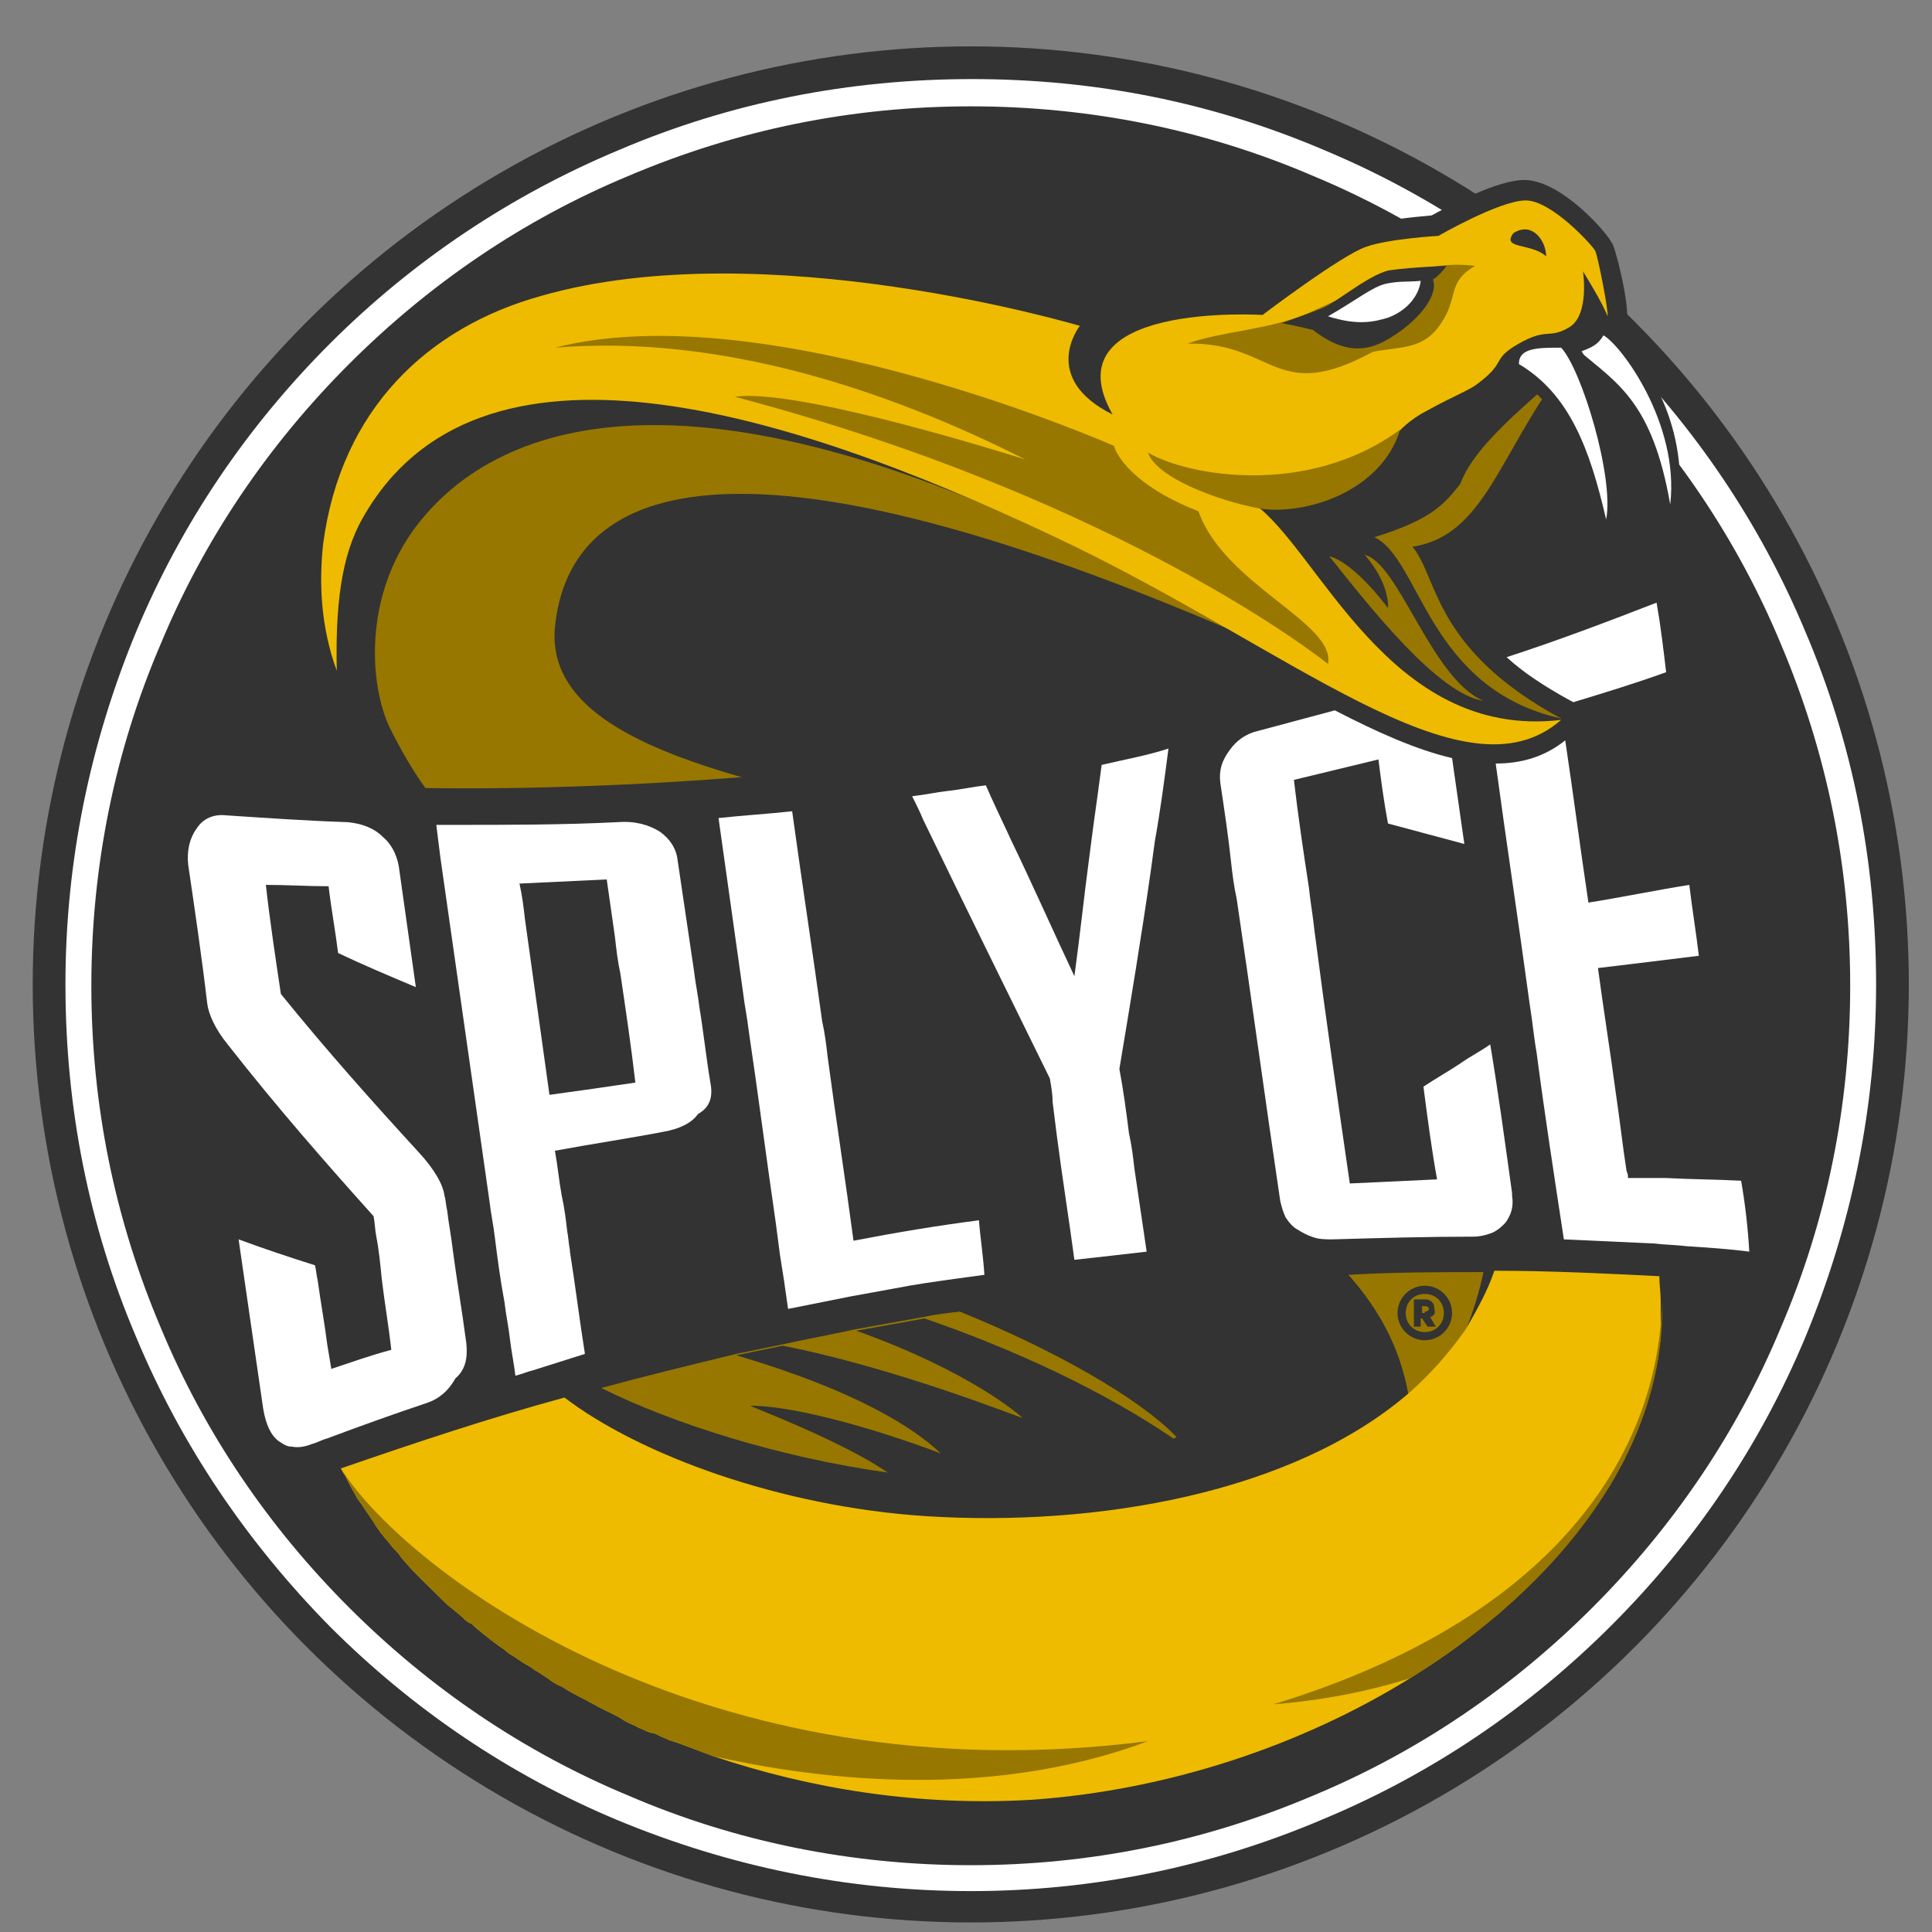
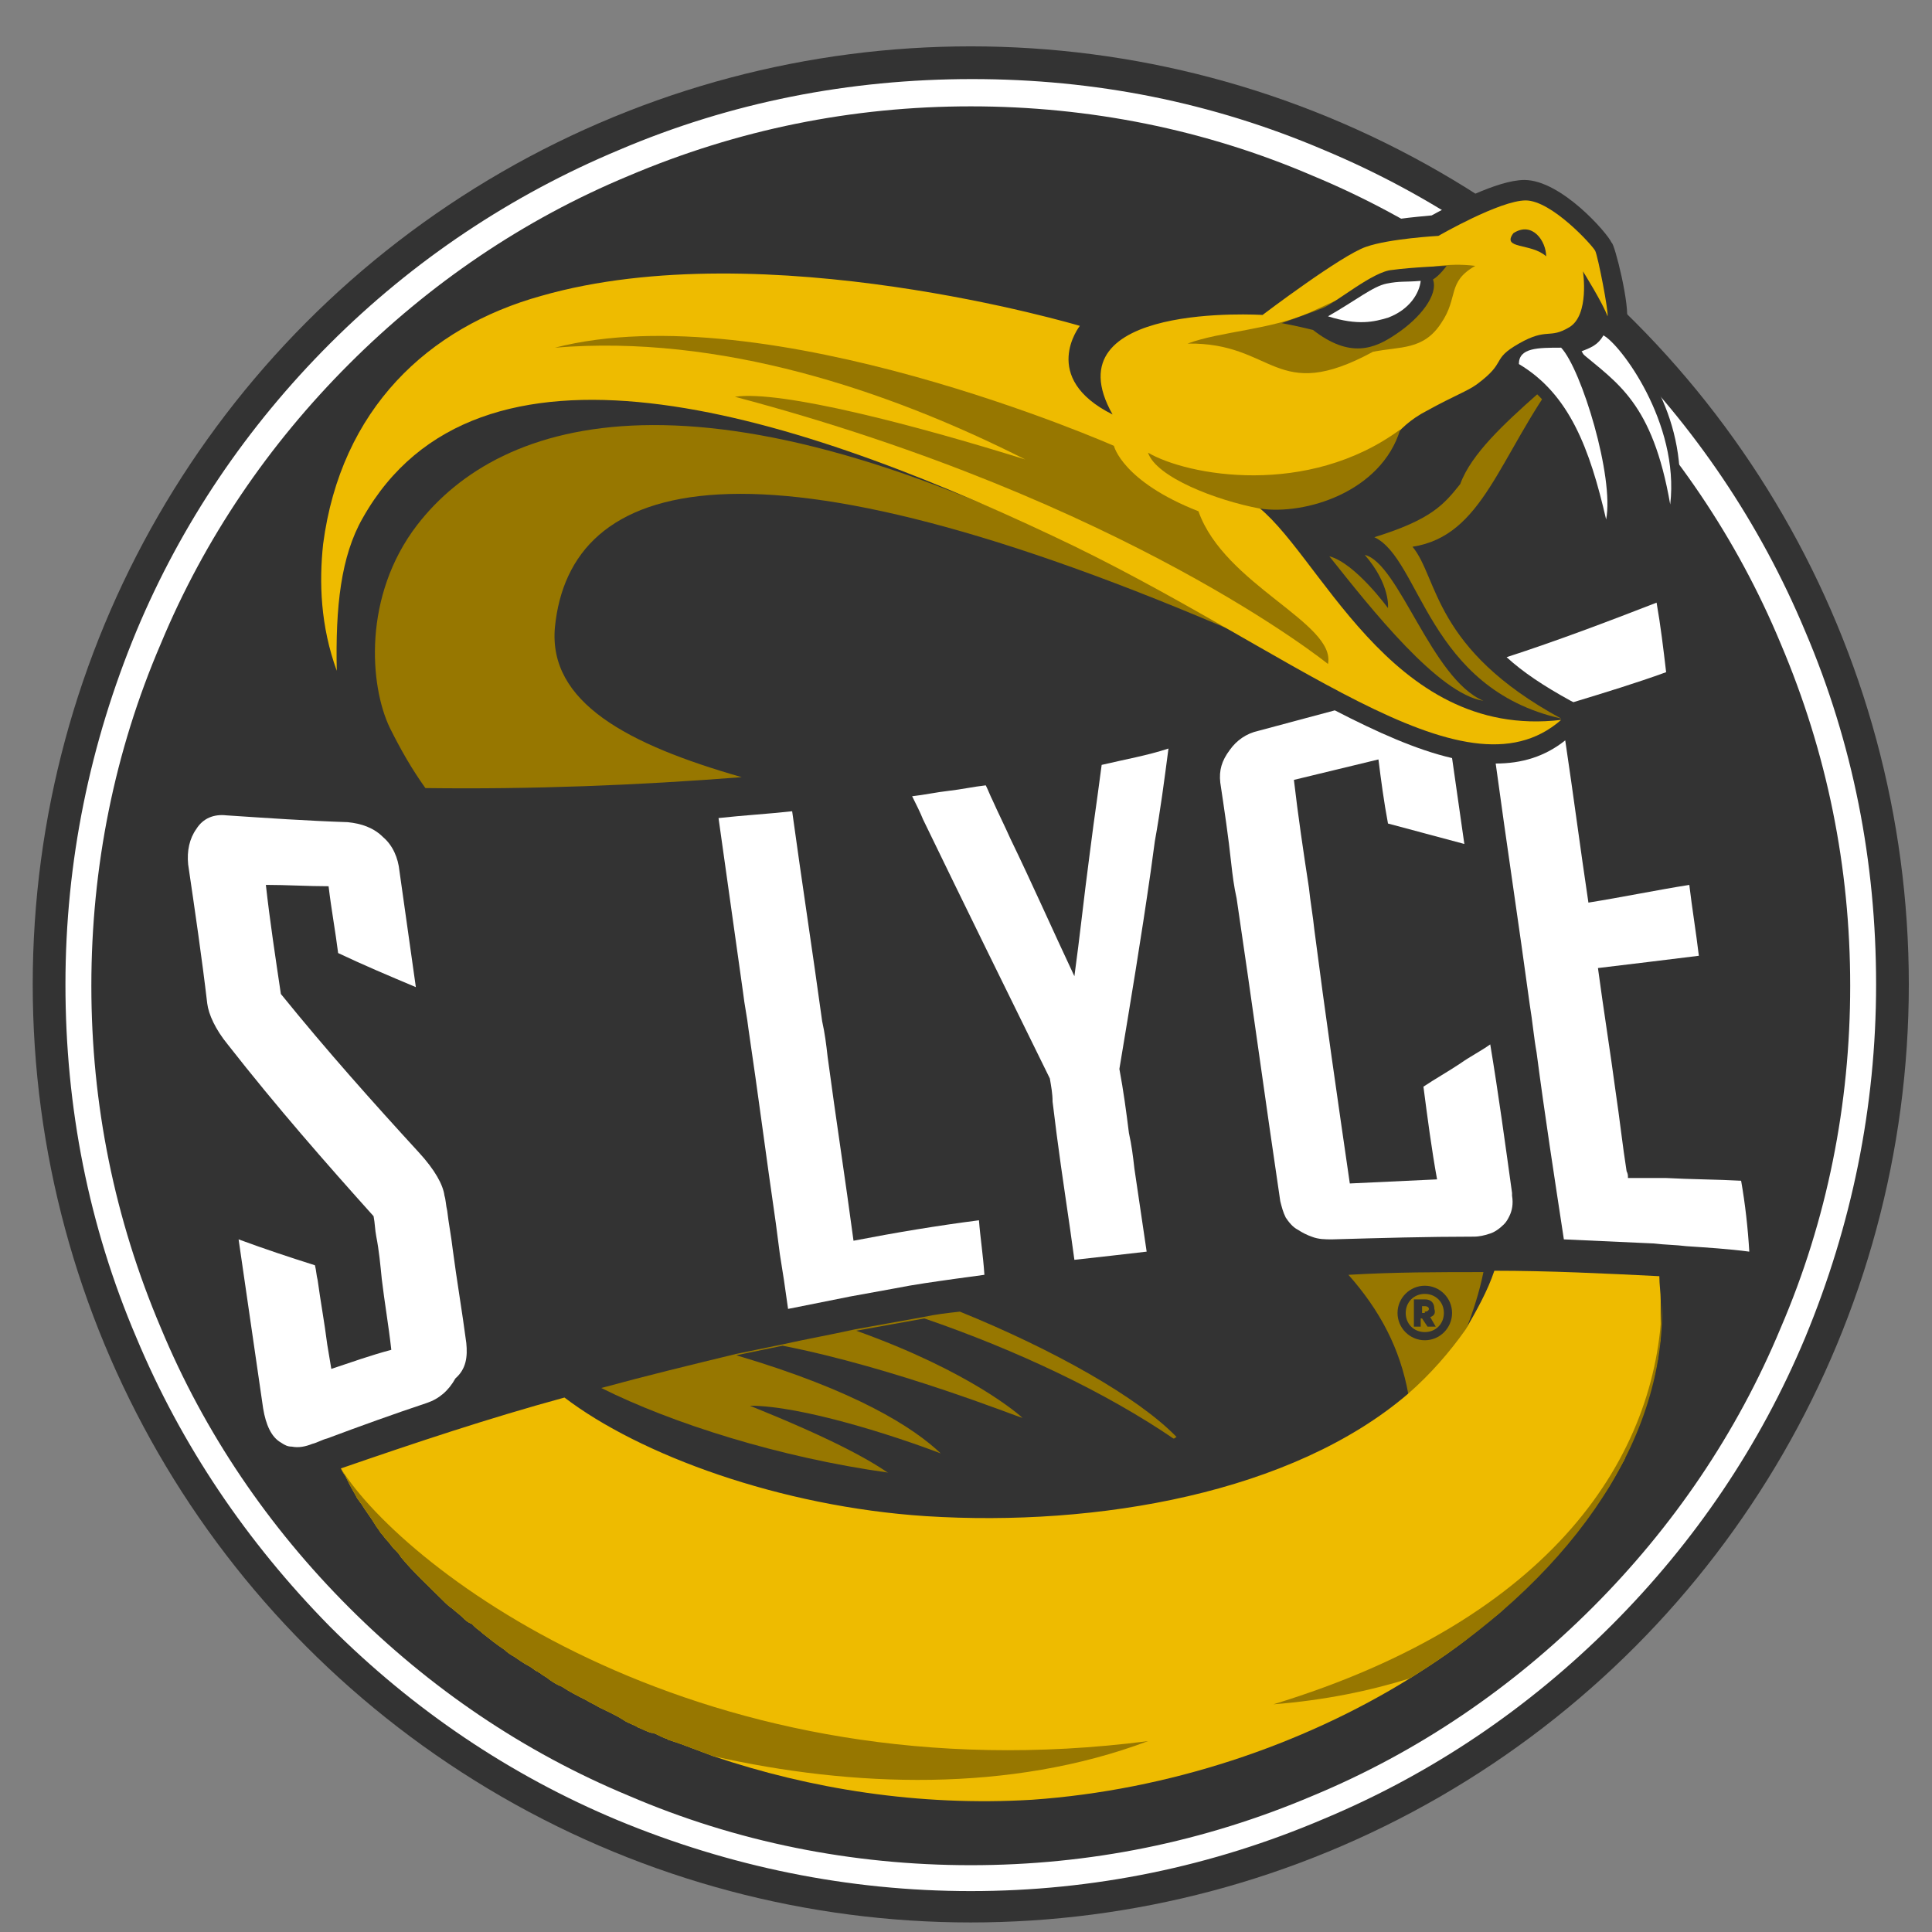
<svg xmlns="http://www.w3.org/2000/svg" version="1.1" id="Layer_1" x="0px" y="0px" viewBox="0 0 141.7 141.7" style="enable-background:new 0 0 141.7 141.7;" xml:space="preserve">
  <rect x="0" y="0" width="141.7" height="141.7" fill="#808080" stroke="none" />
  <style type="text/css">
	.st0{fill:#333333;}
	.st1{fill:#FFFFFF;}
	.st2{fill:#977700;}
	.st3{fill:#EEBB00;}
</style>
  <g>
    <g id="Coin_1_">
      <g id="Outter_Circle_1_">
        <circle class="st0" cx="71.2" cy="72.2" r="68.8" />
      </g>
      <g id="Inner_Circle_1_">
        <path class="st1" d="M71.2,138.7c-9,0-17.7-1.8-25.9-5.2c-7.9-3.3-15-8.1-21.1-14.2C18.1,113.1,13.3,106,10,98.1     c-3.5-8.2-5.2-16.9-5.2-25.9c0-9,1.8-17.7,5.2-25.9c3.3-7.9,8.1-15,14.2-21.1S37.5,14.3,45.4,11c8.2-3.5,16.9-5.2,25.9-5.2     S88.9,7.5,97.1,11c7.9,3.3,15,8.1,21.1,14.2c6.1,6.1,10.9,13.2,14.2,21.1c3.5,8.2,5.2,16.9,5.2,25.9c0,9-1.8,17.7-5.2,25.9     c-3.3,7.9-8.1,15-14.2,21.1c-6.1,6.1-13.2,10.9-21.1,14.2C88.9,136.9,80.2,138.7,71.2,138.7z M71.2,7.8c-8.7,0-17.1,1.7-25.1,5.1     c-7.7,3.2-14.6,7.9-20.5,13.8c-5.9,5.9-10.6,12.8-13.8,20.5c-3.4,7.9-5.1,16.4-5.1,25.1s1.7,17.1,5.1,25.1     c3.2,7.7,7.9,14.6,13.8,20.5c5.9,5.9,12.8,10.6,20.5,13.8c7.9,3.4,16.4,5.1,25.1,5.1c8.7,0,17.1-1.7,25.1-5.1     c7.7-3.2,14.6-7.9,20.5-13.8c5.9-5.9,10.6-12.8,13.8-20.5c3.4-7.9,5.1-16.4,5.1-25.1s-1.7-17.1-5.1-25.1     c-3.2-7.7-7.9-14.6-13.8-20.5c-5.9-5.9-12.8-10.6-20.5-13.8C88.4,9.5,79.9,7.8,71.2,7.8z" />
      </g>
    </g>
    <g id="Snake_Upper">
      <path id="Blackout_1_" class="st0" d="M119.3,23.7L119.3,23.7c-0.1,0.4-0.3,0.8-0.6,1.2c-0.1,0.2-0.2,0.3-0.3,0.5    c-0.4,0.5-0.8,1-1.3,1.5c-0.1,0.1-0.3,0.3-0.4,0.4c-0.1,0.1-0.1,0.1-0.2,0.2c-0.2,0.2-0.4,0.4-0.6,0.6c-0.1,0.1-0.3,0.3-0.4,0.4    c-0.3,0.4-0.6,0.9-0.9,1.3c-0.2,0.3-0.4,0.6-0.6,0.9c-0.7,1.1-1.3,2.2-1.9,3.1c-1.8,3.2-3.5,6-6.4,7.3c0.1,0.3,0.3,0.6,0.4,0.9    c0.5,1.2,1.1,2.7,2.4,4.3c1.3,1.6,3.3,3.4,6.6,5.2l1.8,1l-1.6,1.4c-1.7,1.5-3.7,2.2-5.8,2.2c-4.2,0-9.3-2.5-15.1-5.7    c-1.1-0.6-2.2-1.3-3.4-1.9C69.5,38.9,54.5,36.5,47.6,40c-5.4,2.1-5,7.2-3.8,8.7c1.9,2.9,9.6,5.6,17.8,7.6    c-2.4,0.3-4.8,0.5-7.2,0.7c-7.7,0.6-15.4,0.9-23.2,0.8c-1.3,0-2.5,0-3.8-0.1c-1.9-2.4-3.8-5.4-4.5-7.3    c-5.2-14.7,4.1-23.3,5.8-25.1c6-6,18.6-8.1,32.4-6.6c10.1,1.1,18.2,3.6,18.5,3.8l2,0.6c0,0,8.5-1.6,10.5-1.5    c1.6-1.2,5.9-4.3,7.6-4.9c1.6-0.6,4.3-0.8,5.3-0.9c1.3-0.7,4.8-2.6,6.8-2.6c2.7,0,6.1,3.9,6.4,4.6v0    C118.4,17.8,119.6,22.5,119.3,23.7z" />
      <path id="Middle_1_" class="st2" d="M40.7,46c-0.5,5.5,5.3,8.6,13.7,11c-7.7,0.6-15.4,0.9-23.2,0.8c-1-1.4-1.8-2.8-2.6-4.4    c-1.5-3.1-2-9.7,2-14.9c6.1-7.9,20.8-12.6,51.2,3c0.4,0.2,0.8,0.4,1.2,0.6c2.5,1.3,5.2,2.8,8,4.4c0.1,0.1,0.3,0.2,0.4,0.2    C54.8,30.8,41.8,35,40.7,46z" />
      <g id="Head_1_">
        <path class="st2" d="M114.4,27.4c-4.5,6.1-5.6,11.9-10.8,12.7c1.9,2.3,1.5,7.5,10.9,12.6c-9,3-18-13.5-18-13.5     S108.5,33.1,114.4,27.4z" />
        <path class="st0" d="M114.5,52.7c-9.8-2.2-10.3-11.7-13.7-13.3c4.2-1.3,5.1-2.4,6.3-3.9c1.6-4.4,9.8-9,10.8-12.3     c-0.4-1.9-3-5.4-3-5.4l-31.6,18l14.1,11.9l12,5.6C109.5,53.2,111.9,54,114.5,52.7z" />
        <path class="st0" d="M118.1,24.4l-0.4-0.3h-0.3c-1,0-1,0.2-1.4,0.6c-0.2,0.2-0.3,0.3-0.4,0.4l-1.3,0.5l1.1,0.9     c2.5,2.1,5.1,3.6,6.1,8.8c0.4,1.4,0.5,2.5,0.9,4.1c0,0,0.7-2.1,0.8-3.3C123.5,29.8,119.7,25.2,118.1,24.4z" />
        <path class="st1" d="M115.9,25.8c0.8-0.3,1.3-0.5,1.7-1.2c1.2,0.6,5.6,6.4,4.9,12.4C121.2,29.5,118.6,28.1,115.9,25.8z" />
        <path class="st0" d="M115.3,24.8l-0.3-0.3h-0.4c-1.8,0-4.1,0-4.1,2.2v0.6l0.5,0.3c3.3,1.9,4.8,5.7,5.9,9.3l1.1,4.5l0.7-3.6     C119.3,33.7,117.1,26.7,115.3,24.8z" />
        <path class="st3" d="M81.6,30.4c-4.7-8.3,11-7.3,11-7.3s5.8-4.4,7.6-5c1.7-0.6,5.3-0.8,5.3-0.8s4.5-2.6,6.4-2.6s4.9,3.3,5.1,3.7     c0.2,0.4,1,4.5,0.9,4.8c-0.3-0.9-1.8-3.3-1.8-3.3s0.5,3.2-1,4.1c-1.5,0.9-1.6,0-3.7,1.2c-2.1,1.2-0.8,1.3-3.1,3     c-0.7,0.5-1.6,0.8-3.6,1.9c-5.1,2.6-2.5,7.4-12.8,6.8c4.8,3.3,9.9,17.4,22.6,15.9c-7.2,6.3-20-5.4-37.3-13.5     C57.5,30,35,23.1,26.6,38c-1.6,2.8-2,6.5-1.9,11.2c-1.2-3.3-1.3-6.5-1-9.3C25,30,31.4,24,39.7,21.7c16.4-4.7,39.5,2.2,39.5,2.2     S76.2,27.7,81.6,30.4z" />
        <path class="st2" d="M87.1,25.2c2.4-0.9,6.1-1,9-2.3c4.4-2,8.1-3.9,12.1-3.4c-2.1,1.2-1.2,2.3-2.5,4.2c-1.3,2-3,1.7-5,2.1     C93.5,29.7,93.5,25.1,87.1,25.2z" />
        <path class="st0" d="M94,23.7c0,0,2-0.7,3-1.1c1-0.4,3.7-2.7,5.1-2.8c1.4-0.2,4-0.3,4-0.3s-0.5,0.7-1,1c0.4,1.1-0.9,2.8-2.7,4     c-1.6,1.1-3.4,1.8-6.1-0.3C95.1,23.9,94,23.7,94,23.7z" />
        <path class="st1" d="M97.4,23.2c2.1-1.2,3.3-2.2,4.3-2.4c1-0.2,1.3-0.1,2.5-0.2c-0.1,0.9-0.8,2.1-2.4,2.7     C100.8,23.6,99.6,23.9,97.4,23.2z" />
        <path class="st0" d="M113.4,18.8c-1.1-1-3.3-0.5-2.4-1.7C112.4,16.2,113.4,17.7,113.4,18.8z" />
        <path class="st2" d="M87.9,37.5c-5.6-2.2-6.2-4.8-6.2-4.8s-25.4-11.2-41-7.2c12.1-1,24.4,3.1,34.5,8.2c-8-2.5-17.9-5.1-21.3-4.6     c28.7,7.6,43.5,19.6,43.5,19.6C98,45.7,89.8,42.9,87.9,37.5z" />
        <path class="st2" d="M84.2,33.2c2.9,1.7,11.7,3.3,18.5-1.7c-1.4,4.6-7,6.3-10.3,5.8C89.2,36.7,84.8,35,84.2,33.2z" />
        <path class="st1" d="M111.4,26.7c0-1.2,1.4-1.2,3.1-1.2c1.5,1.6,3.9,9.5,3.3,12.6C116.6,32.9,115.1,28.9,111.4,26.7z" />
        <path class="st2" d="M97.5,40.8c1.9,0.5,4.3,3.8,4.3,3.8s0.2-1.7-1.7-3.9c2.5,0.6,4.9,9.1,8.7,10.7     C105.5,50.9,100.6,44.7,97.5,40.8z" />
      </g>
    </g>
    <g id="Snake_Lower">
      <path id="Blackout" class="st0" d="M25,107.7c-0.8,0.3-1.6,0.6-2.4,0.9c0.5,1.1,1.1,2.1,1.7,3.2c4,6.4,11.2,12.5,19.7,16.7    c8.6,4.2,18,6.4,27.6,6.4c1.4,0,2.8,0,4.2-0.1c10.6-0.7,21.4-4.3,30.2-10.1c9-5.9,15.2-13.6,17.5-21.6c0.8-2.9,1-6,0.7-9.1    c-0.8-0.1-1.6-0.1-2.4-0.2c-4-0.2-8.1-0.4-12.1-0.4c-0.3,0-0.6,0-0.9,0c-3.3,0-6.6,0-9.9,0.1c-1.1,0-2.2,0.1-3.3,0.1    c2.7,2.4,4.4,5,4.9,7.6c-1.4,1.6-7,4-9.2,4.7c-5.7-4.5-11.4-7.8-16.8-10.3c-1.4,0.2-2.8,0.4-4.2,0.6c-0.9,0.1-1.8,0.3-2.7,0.4    c-1.7,0.3-3.3,0.6-5,0.9c-1.8,0.3-3.5,0.7-5.3,1.1L54,99.3c-3.3,0.7-6.6,1.6-9.9,2.5c-0.9,0.2-1.8,0.5-2.7,0.8    C35.9,104,30.5,105.8,25,107.7L25,107.7z" />
      <path id="Middle" class="st2" d="M108.8,93.3c-0.3,1.5-0.8,3-1.3,4.3c-1.1,2.7-2.6,4.8-4.1,5.7c0-0.3-0.1-0.7-0.1-1    c-0.6-3.4-2.1-6.2-4.4-8.8C102.3,93.3,105.5,93.3,108.8,93.3z" />
      <g id="Lower_Body">
        <path class="st3" d="M25,107.7c0.1,0.2,0.2,0.4,0.3,0.5c0.1,0.2,0.2,0.4,0.3,0.6c0.2,0.4,0.4,0.7,0.6,1.1     c0.1,0.1,0.2,0.3,0.3,0.4c0.3,0.5,0.7,1,1,1.5c0.1,0.2,0.3,0.4,0.4,0.6c0,0,0,0,0,0c0.2,0.2,0.3,0.4,0.5,0.6     c0.2,0.2,0.3,0.4,0.5,0.6c0.2,0.2,0.4,0.4,0.5,0.6c0.9,1.1,2,2.1,3.1,3.2c0.2,0.2,0.4,0.4,0.7,0.6c0.2,0.2,0.5,0.4,0.7,0.6     c0.2,0.2,0.4,0.4,0.7,0.5c0.1,0.1,0.1,0.1,0.2,0.2c0.2,0.2,0.4,0.3,0.6,0.5c0.5,0.4,1,0.8,1.6,1.2c0.2,0.2,0.5,0.4,0.7,0.5     c0.3,0.2,0.7,0.5,1.1,0.7c0.2,0.1,0.4,0.3,0.6,0.4c0.1,0,0.1,0.1,0.2,0.1c0.2,0.2,0.5,0.3,0.7,0.5c0.3,0.2,0.6,0.4,0.9,0.5     c0.6,0.4,1.2,0.7,1.8,1c0.3,0.2,0.6,0.3,0.9,0.5c0.6,0.3,1.3,0.6,1.9,1c0.3,0.2,0.7,0.3,1,0.5c0.3,0.1,0.6,0.3,1,0.4     c0,0,0.1,0,0.1,0c0.3,0.1,0.6,0.3,0.9,0.4c0.1,0,0.2,0.1,0.2,0.1c0.3,0.1,0.6,0.2,0.9,0.3c0.8,0.3,1.6,0.6,2.4,0.9c0,0,0,0,0,0     c7.1,2.4,15.1,3.7,23.4,3.2c10-0.7,19.8-4,27.7-8.9c1.9-1.2,3.7-2.4,5.3-3.8c0.3-0.2,0.6-0.5,0.9-0.7c0.3-0.2,0.6-0.5,0.9-0.8     c0.3-0.3,0.6-0.5,0.8-0.8s0.6-0.5,0.8-0.8c0.1-0.1,0.3-0.3,0.4-0.4c0.1-0.1,0.3-0.3,0.4-0.4c0.3-0.3,0.5-0.5,0.8-0.8     c0.2-0.3,0.5-0.5,0.7-0.8c0,0,0-0.1,0.1-0.1c0.2-0.2,0.4-0.4,0.6-0.7c0.3-0.3,0.6-0.7,0.8-1s0.5-0.7,0.8-1.1     c0.1-0.2,0.3-0.4,0.4-0.5c0.2-0.3,0.4-0.6,0.6-0.9c0.5-0.7,0.9-1.5,1.3-2.2c0.1-0.2,0.2-0.3,0.2-0.5c0.1-0.2,0.2-0.3,0.2-0.5     c0.1-0.3,0.3-0.6,0.4-0.9c0,0,0,0,0,0c0.1-0.3,0.3-0.6,0.4-0.9c0,0,0,0,0,0c0.1-0.3,0.2-0.6,0.3-0.9c0,0,0,0,0,0     c0.1-0.3,0.2-0.6,0.3-0.9c0.1-0.4,0.2-0.8,0.4-1.3c0-0.1,0.1-0.2,0.1-0.3c0-0.2,0.1-0.3,0.1-0.5c0-0.2,0.1-0.3,0.1-0.5     c0-0.2,0.1-0.3,0.1-0.5c0-0.3,0.1-0.6,0.1-0.8c0-0.2,0.1-0.5,0.1-0.7c0-0.2,0-0.3,0-0.5c0-0.2,0-0.4,0-0.6c0-0.1,0-0.1,0-0.2     c0-0.3,0-0.5,0-0.8c0-0.2,0-0.4,0-0.6c0-0.6-0.1-1.2-0.1-1.8c-4-0.2-8.1-0.4-12.1-0.4c-0.5,1.5-1.3,2.9-2.1,4.3     c-1.2,1.7-2.6,3.3-4.2,4.7c-8.5,7.3-22.8,9.8-35.4,9c-10.7-0.7-21-4.5-26.5-8.7C35.9,104,30.5,105.8,25,107.7L25,107.7z" />
        <path class="st2" d="M121.9,95.5c-0.3,11.2-7.9,23.2-28.5,29.5c3.8-0.3,7.1-1,10-1.9C114.6,116.2,122.2,106.1,121.9,95.5z" />
        <g>
          <path class="st2" d="M25,107.7c0.1,0.2,0.2,0.4,0.3,0.5c0.1,0.2,0.2,0.4,0.3,0.6c0.2,0.4,0.4,0.7,0.6,1.1      c0.1,0.1,0.2,0.3,0.3,0.4c0.3,0.5,0.7,1,1,1.5c0.1,0.2,0.3,0.4,0.4,0.6c0,0,0,0,0,0c0.2,0.2,0.3,0.4,0.5,0.6      c0.2,0.2,0.3,0.4,0.5,0.6c0.2,0.2,0.4,0.4,0.5,0.6c0.9,1.1,2,2.1,3.1,3.2c0.2,0.2,0.4,0.4,0.7,0.6c0.2,0.2,0.5,0.4,0.7,0.6      c0.2,0.2,0.4,0.4,0.7,0.5c0.1,0.1,0.1,0.1,0.2,0.2c0.2,0.2,0.4,0.3,0.6,0.5c0.5,0.4,1,0.8,1.6,1.2c0.2,0.2,0.5,0.4,0.7,0.5      c0.3,0.2,0.7,0.5,1.1,0.7c0.2,0.1,0.4,0.3,0.6,0.4c0.1,0,0.1,0.1,0.2,0.1c0.2,0.2,0.5,0.3,0.7,0.5c0.3,0.2,0.6,0.4,0.9,0.5      c0.6,0.4,1.2,0.7,1.8,1c0.3,0.2,0.6,0.3,0.9,0.5c0.6,0.3,1.3,0.6,1.9,1c0.3,0.2,0.7,0.3,1,0.5c0.3,0.1,0.6,0.3,1,0.4      c0,0,0.1,0,0.1,0c0.3,0.1,0.6,0.3,0.9,0.4c0.1,0,0.2,0.1,0.2,0.1c0.3,0.1,0.6,0.2,0.9,0.3c0.8,0.3,1.6,0.6,2.4,0.9c0,0,0,0,0,0      c10.2,2.3,21.8,2.7,31.9-1.1C51.6,131.9,29.7,115.2,25,107.7L25,107.7z" />
        </g>
        <path class="st2" d="M86.3,105.4c-0.1,0-0.1,0.1-0.2,0.1c-5.3,3.2-13.1,3.6-21,2.5c-7.9-1.1-15.8-3.6-21-6.2     c3.3-0.9,6.6-1.7,9.9-2.5l3.4-0.7c1.8-0.4,3.5-0.7,5.3-1.1c1.7-0.3,3.3-0.6,5-0.9c0.9-0.2,1.8-0.3,2.7-0.4     C77.3,99,83.5,102.5,86.3,105.4z" />
        <path class="st0" d="M87.1,106.2c-0.6,2.4-11.7,4.5-19.9,3.7c-0.5-0.6-1.1-1.1-2.1-1.9c-1.6-1.1-4.4-2.6-10.1-4.9     c3.8,0,10.6,2.2,14,3.5c-2-1.9-6.2-4.6-15-7.2l3.4-0.7c8.2,1.6,17.2,5.2,17.6,5.3c-0.2-0.2-3.8-3.4-12.2-6.4     c1.7-0.3,3.3-0.6,5-0.9c6.7,2.3,13.3,5.4,18.4,8.9C86.5,105.7,86.8,105.9,87.1,106.2z" />
      </g>
    </g>
    <g id="Text">
      <path id="S" class="st1" d="M34.2,98.5c-0.3-2.3-0.7-4.6-1-6.9c-0.1-0.9-0.3-1.9-0.4-2.8c-0.1-0.4-0.1-0.8-0.2-1.1    c-0.1-0.8-0.7-1.9-1.9-3.2c-3.3-3.6-6.7-7.4-10.1-11.6c-0.4-2.7-0.8-5.3-1.1-8c1.5,0,3.1,0.1,4.6,0.1c0.2,1.7,0.5,3.3,0.7,4.9    c1.9,0.9,3.8,1.7,5.7,2.5c-0.4-2.8-0.8-5.7-1.2-8.5c-0.1-1-0.5-1.9-1.2-2.5c-0.7-0.7-1.6-1-2.6-1.1c-3-0.1-5.9-0.3-8.9-0.5    c-0.9-0.1-1.7,0.2-2.2,1c-0.5,0.7-0.7,1.6-0.6,2.6c0.5,3.4,1,6.8,1.4,10.2c0.1,0.8,0.6,1.9,1.5,3c3.6,4.6,7.2,8.7,10.7,12.6    c0.1,0.5,0.1,1,0.2,1.5c0.2,1,0.3,2.1,0.4,3.1v0c0.2,1.7,0.5,3.4,0.7,5.2c-1.5,0.4-2.9,0.9-4.4,1.4c-0.1-0.6-0.2-1.2-0.3-1.8    c-0.2-1.6-0.5-3.2-0.7-4.7c-0.1-0.4-0.1-0.7-0.2-1.1c-1.9-0.6-3.7-1.2-5.6-1.9c0.6,4.1,1.2,8.3,1.8,12.4c0.2,1.2,0.6,2.1,1.3,2.5    c0.3,0.2,0.5,0.3,0.8,0.3c0.5,0.1,1,0,1.5-0.2c0.4-0.1,0.7-0.3,1.1-0.4c2.4-0.9,4.9-1.8,7.3-2.6c0.9-0.3,1.6-0.9,2.1-1.8    C34.2,100.4,34.3,99.5,34.2,98.5z" />
-       <path id="P" class="st1" d="M52.1,79.4c-0.3-1.8-0.5-3.7-0.8-5.5c-0.1-0.9-0.3-1.8-0.4-2.7c-0.4-2.7-0.8-5.4-1.2-8.1    c-0.1-0.9-0.6-1.6-1.3-2.1c-0.8-0.5-1.8-0.8-3.1-0.7c-4,0.2-8,0.2-12.1,0.2h0c-0.4,0-0.8,0-1.2,0c0.1,0.8,0.2,1.6,0.3,2.4    c1.2,8.4,2.4,16.8,3.6,25.2c0.1,0.9,0.3,1.8,0.4,2.7c0.2,1.6,0.4,3.1,0.7,4.7v0c0.1,0.9,0.3,1.8,0.4,2.7v0    c0.1,0.9,0.3,1.8,0.4,2.7c0.4-0.1,0.9-0.3,1.3-0.4c0.6-0.2,1.3-0.4,1.9-0.6c0.6-0.2,1.3-0.4,1.9-0.6c-0.4-2.5-0.7-5-1.1-7.5v0    c0,0,0-0.1,0-0.1c-0.1-0.5-0.1-0.9-0.2-1.4c-0.1-0.9-0.2-1.7-0.4-2.6c-0.2-1.1-0.3-2.2-0.5-3.3c2.7-0.5,5.4-0.9,8-1.4    c1.1-0.2,2-0.6,2.5-1.3C52.1,81.2,52.3,80.4,52.1,79.4z M40.3,80.3c-0.6-4.3-1.2-8.6-1.8-12.9c-0.1-0.9-0.2-1.7-0.4-2.6    c0,0,0.1,0,0.1,0c2.1-0.1,4.2-0.2,6.3-0.3c0.2,1.4,0.4,2.8,0.6,4.2c0.1,0.9,0.2,1.8,0.4,2.7c0.4,2.7,0.8,5.4,1.1,8    C44.6,79.7,42.5,80,40.3,80.3z" />
      <path id="L" class="st1" d="M71.8,89.5c-3.1,0.4-6.1,0.9-9.2,1.5c-0.6-4.5-1.3-9-1.9-13.5c-0.1-0.9-0.2-1.7-0.4-2.6    c-0.7-5.1-1.5-10.3-2.2-15.4c-1.8,0.2-3.6,0.3-5.4,0.5c0.6,4.3,1.2,8.5,1.8,12.8v0c0.1,0.9,0.3,1.8,0.4,2.7    c0.7,4.7,1.3,9.4,2,14.2c0.1,0.8,0.2,1.5,0.3,2.3c0.1,0.6,0.2,1.3,0.3,1.9c0.1,0.7,0.2,1.4,0.3,2.1c1.5-0.3,3-0.6,4.5-0.9h0    c1.1-0.2,2.2-0.4,3.3-0.6c1.5-0.3,3-0.5,4.4-0.7c0.7-0.1,1.5-0.2,2.2-0.3C72.1,92,71.9,90.8,71.8,89.5z" />
      <path id="Y" class="st1" d="M80.8,56.1c-0.2,1.5-0.4,3-0.6,4.4c-0.1,0.8-0.2,1.5-0.3,2.3c-0.4,3-0.7,5.9-1.1,8.8    c-1.6-3.4-3.1-6.8-4.7-10.1c-0.4-0.9-0.9-1.9-1.3-2.8c-0.2-0.4-0.3-0.7-0.5-1.1c-0.9,0.1-1.8,0.3-2.7,0.4    c-0.9,0.1-1.8,0.3-2.7,0.4c0.3,0.6,0.6,1.2,0.8,1.7v0c3.1,6.4,6.2,12.7,9.3,19c0.1,0.6,0.2,1.1,0.2,1.7c0.1,0.8,0.2,1.6,0.3,2.4    c0.4,3.1,0.9,6.2,1.3,9.2c1.8-0.2,3.6-0.4,5.3-0.6c-0.3-2-0.6-4.1-0.9-6.1c-0.1-0.9-0.2-1.7-0.4-2.6c-0.2-1.6-0.4-3.1-0.7-4.7    c0.8-4.8,1.6-9.6,2.3-14.5c0.1-0.7,0.2-1.5,0.3-2.2c0.4-2.2,0.7-4.5,1-6.8C84.2,55.4,82.5,55.7,80.8,56.1z" />
      <path id="C" class="st1" d="M110.9,87.7L110.9,87.7c0-0.1,0-0.2,0-0.2c-0.5-3.6-1-7.3-1.6-10.9c0,0,0,0,0,0    c-0.7,0.5-1.5,0.9-2.2,1.4c-0.9,0.6-1.8,1.1-2.7,1.7c0.3,2.3,0.6,4.6,1,6.8c-2.1,0.1-4.3,0.2-6.4,0.3c-0.9-6.2-1.8-12.4-2.6-18.6    c-0.1-1-0.3-2.1-0.4-3.1c-0.4-2.6-0.8-5.3-1.1-7.9c2.1-0.5,4.1-1,6.2-1.5c0.2,1.6,0.4,3.1,0.7,4.7c1.9,0.5,3.7,1,5.6,1.5    c-0.3-2.1-0.6-4.2-0.9-6.3c-2.6-0.6-5.5-1.9-8.6-3.5c-1.9,0.5-3.7,1-5.6,1.5c-0.9,0.2-1.6,0.7-2.1,1.4c-0.6,0.8-0.8,1.5-0.7,2.4    c0.3,2,0.6,4,0.8,5.9c0.1,0.9,0.2,1.7,0.4,2.6c1.1,7.4,2.1,14.8,3.2,22.2c0.1,0.4,0.2,0.8,0.4,1.2c0.2,0.3,0.5,0.7,0.9,0.9    c0.3,0.2,0.7,0.4,1,0.5h0c0.5,0.2,1,0.2,1.5,0.2c3.5-0.1,7-0.2,10.4-0.2c0.4,0,0.8-0.1,1.1-0.2c0.4-0.1,0.8-0.4,1.1-0.7    c0.2-0.2,0.3-0.4,0.4-0.6l0,0v0C110.9,88.8,111,88.3,110.9,87.7z" />
      <path id="E" class="st1" d="M127.7,86.6c-1.8-0.1-3.7-0.1-5.5-0.2c-0.9,0-1.7,0-2.6,0c-0.1,0-0.1,0-0.2,0c0-0.2,0-0.3-0.1-0.5v0    c-0.3-1.9-0.5-3.8-0.8-5.8c-0.4-3-0.9-6.1-1.3-9.1c2.5-0.3,5-0.6,7.4-0.9c-0.2-1.7-0.5-3.5-0.7-5.2c-2.5,0.4-4.9,0.9-7.4,1.3    c-0.6-4-1.1-7.9-1.7-11.9c-1.5,1.2-3.2,1.7-5.1,1.7c0.8,5.9,1.7,11.8,2.5,17.7c0.2,1.2,0.3,2.4,0.5,3.5v0c0.6,4.6,1.3,9.1,2,13.7    c2.2,0.1,4.4,0.2,6.6,0.3c0.8,0.1,1.6,0.1,2.4,0.2c1.5,0.1,3.1,0.2,4.6,0.4C128.2,90.1,128,88.3,127.7,86.6z M121.5,44.2    c-3.6,1.4-7.3,2.8-11,4c1.2,1.1,2.7,2.1,4.7,3.2l0.2,0.1c2.3-0.7,4.6-1.4,6.8-2.2C122,47.6,121.8,45.9,121.5,44.2z" />
    </g>
    <g id="_xAE__1_">
      <path class="st0" d="M106.5,96.3c0,1.1-0.9,2-2,2c-1.1,0-2-0.9-2-2s0.9-2,2-2C105.6,94.3,106.5,95.2,106.5,96.3z M105.9,96.3    c0-0.8-0.6-1.4-1.4-1.4c-0.8,0-1.4,0.6-1.4,1.4c0,0.8,0.6,1.4,1.4,1.4C105.3,97.7,105.9,97.1,105.9,96.3z M104.9,96.6l0.4,0.7    h-0.6l-0.4-0.6h-0.1v0.6h-0.5v-2h0.8c0.5,0,0.7,0.3,0.7,0.7C105.3,96.3,105.2,96.5,104.9,96.6z M104.5,96.2c0.2,0,0.3-0.1,0.3-0.2    c0-0.1-0.1-0.2-0.3-0.2h-0.2v0.5H104.5z" />
    </g>
  </g>
</svg>